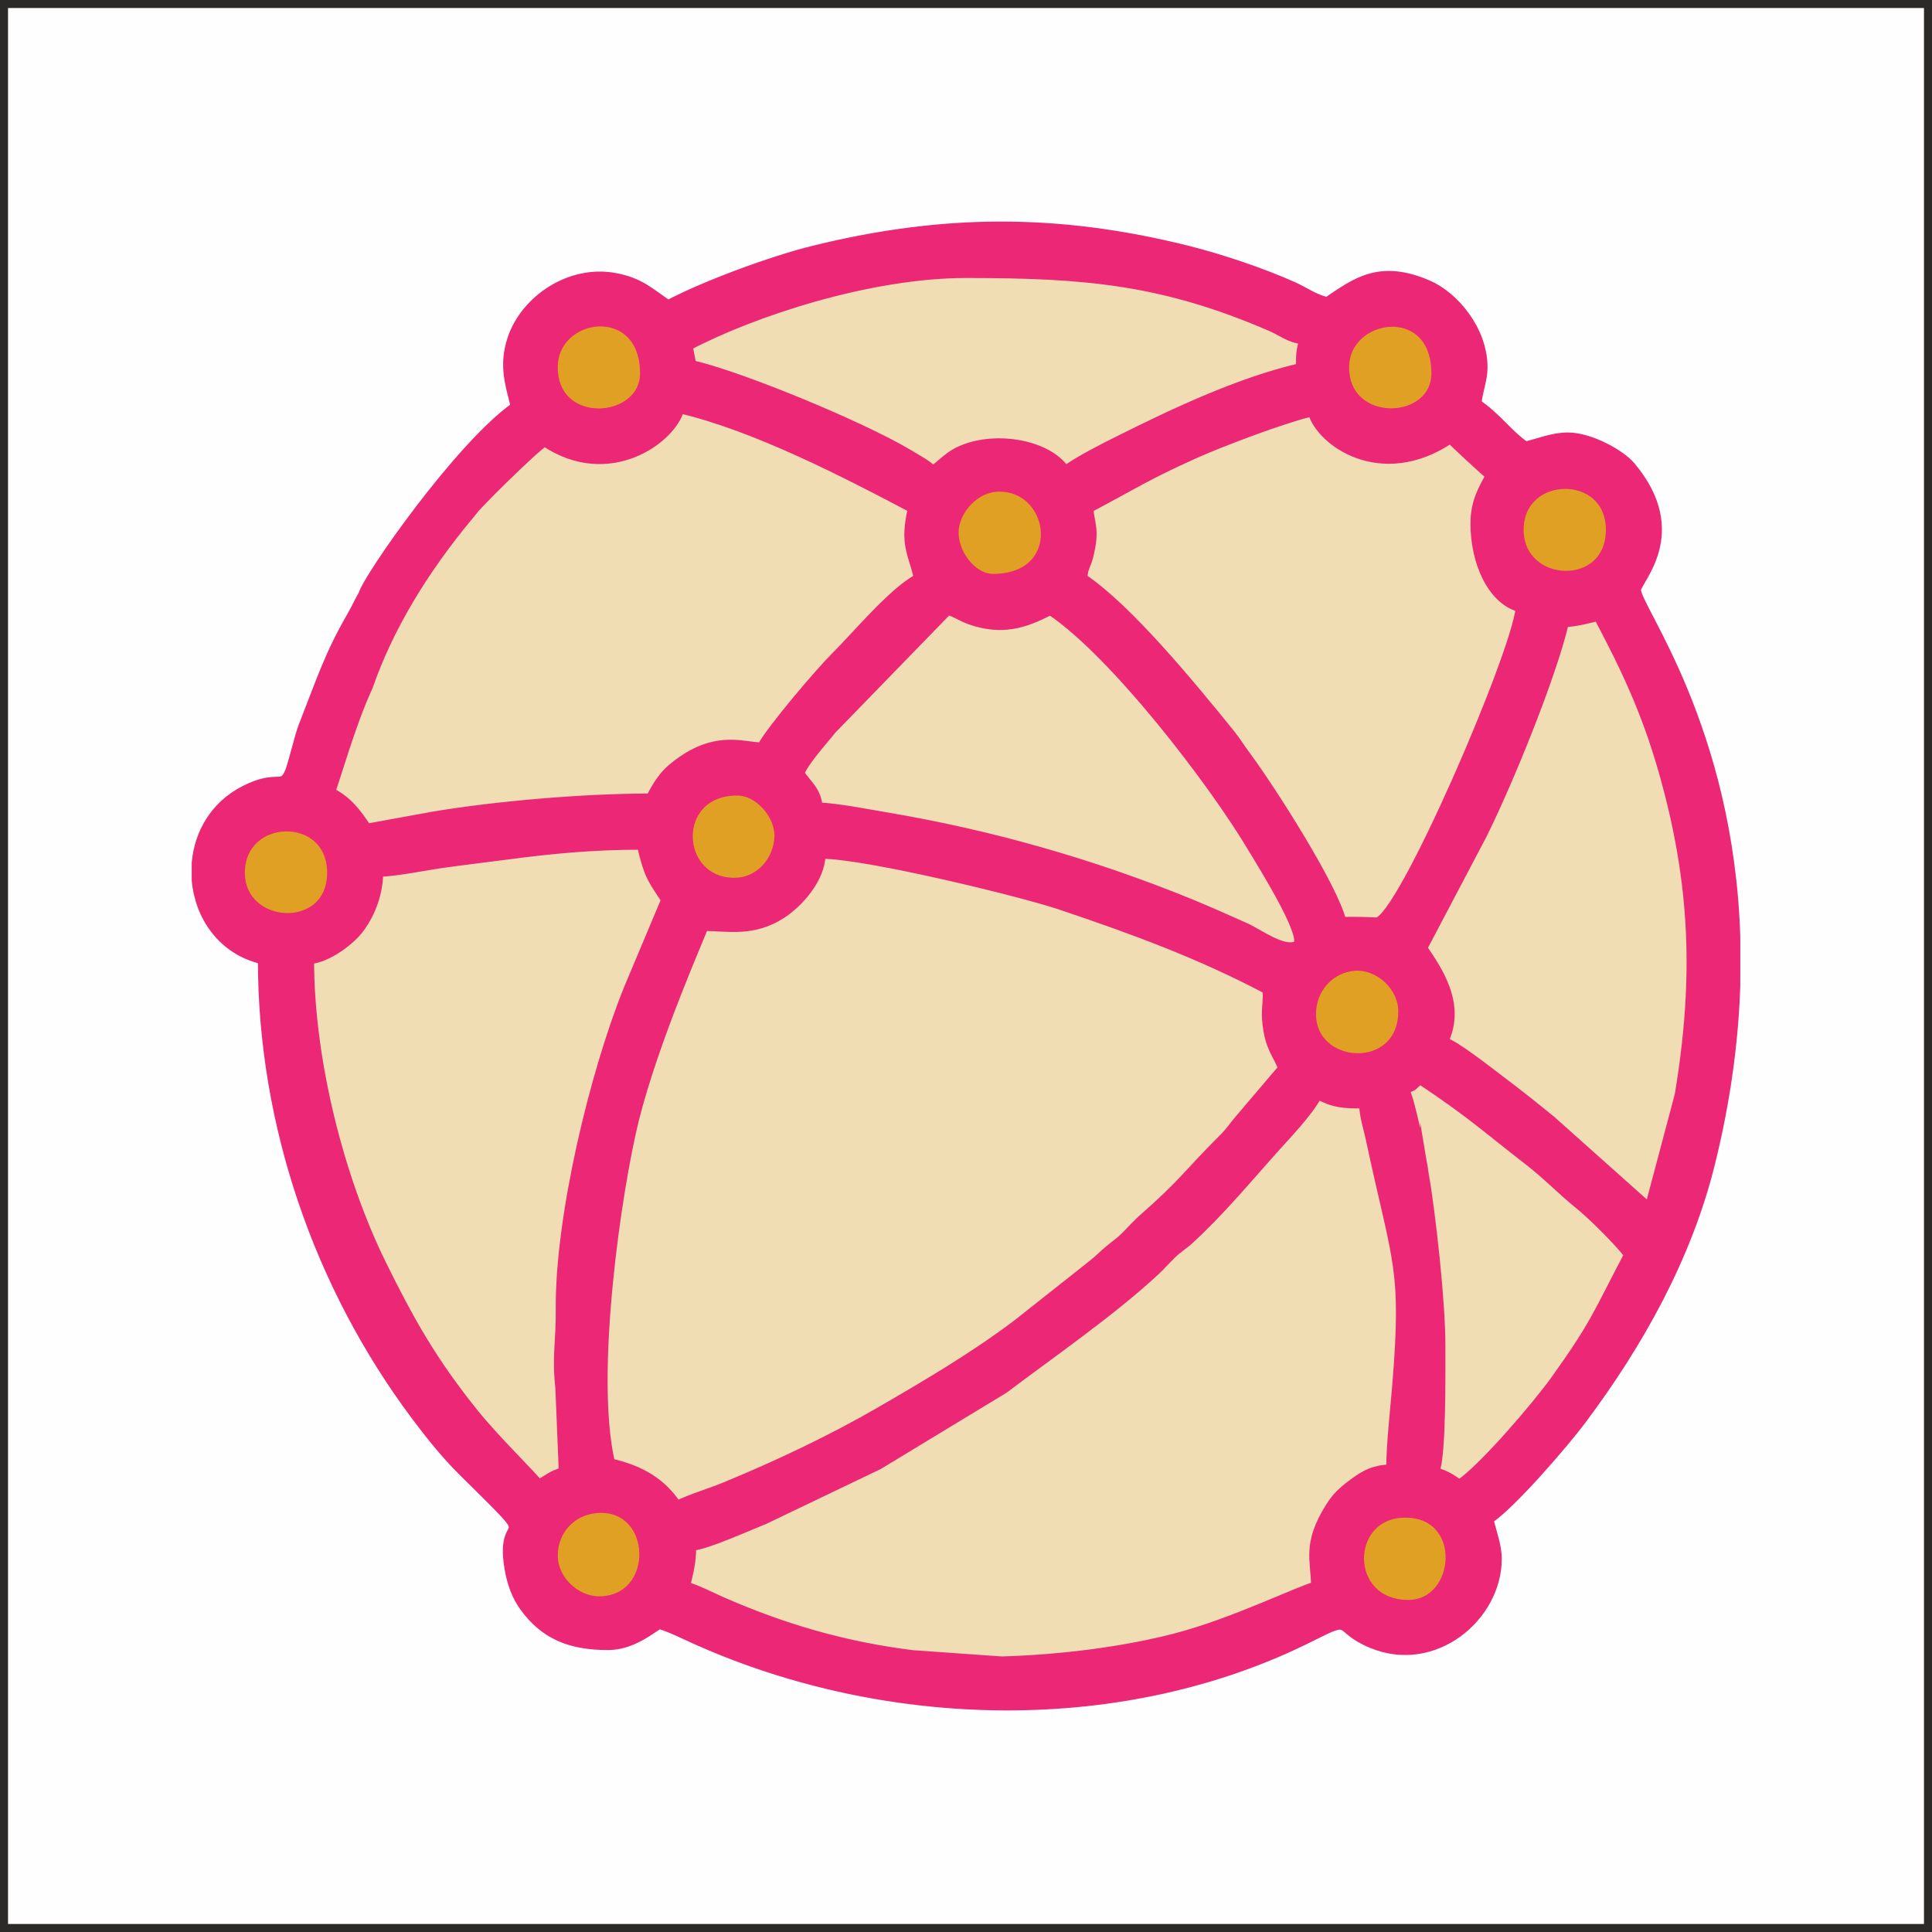
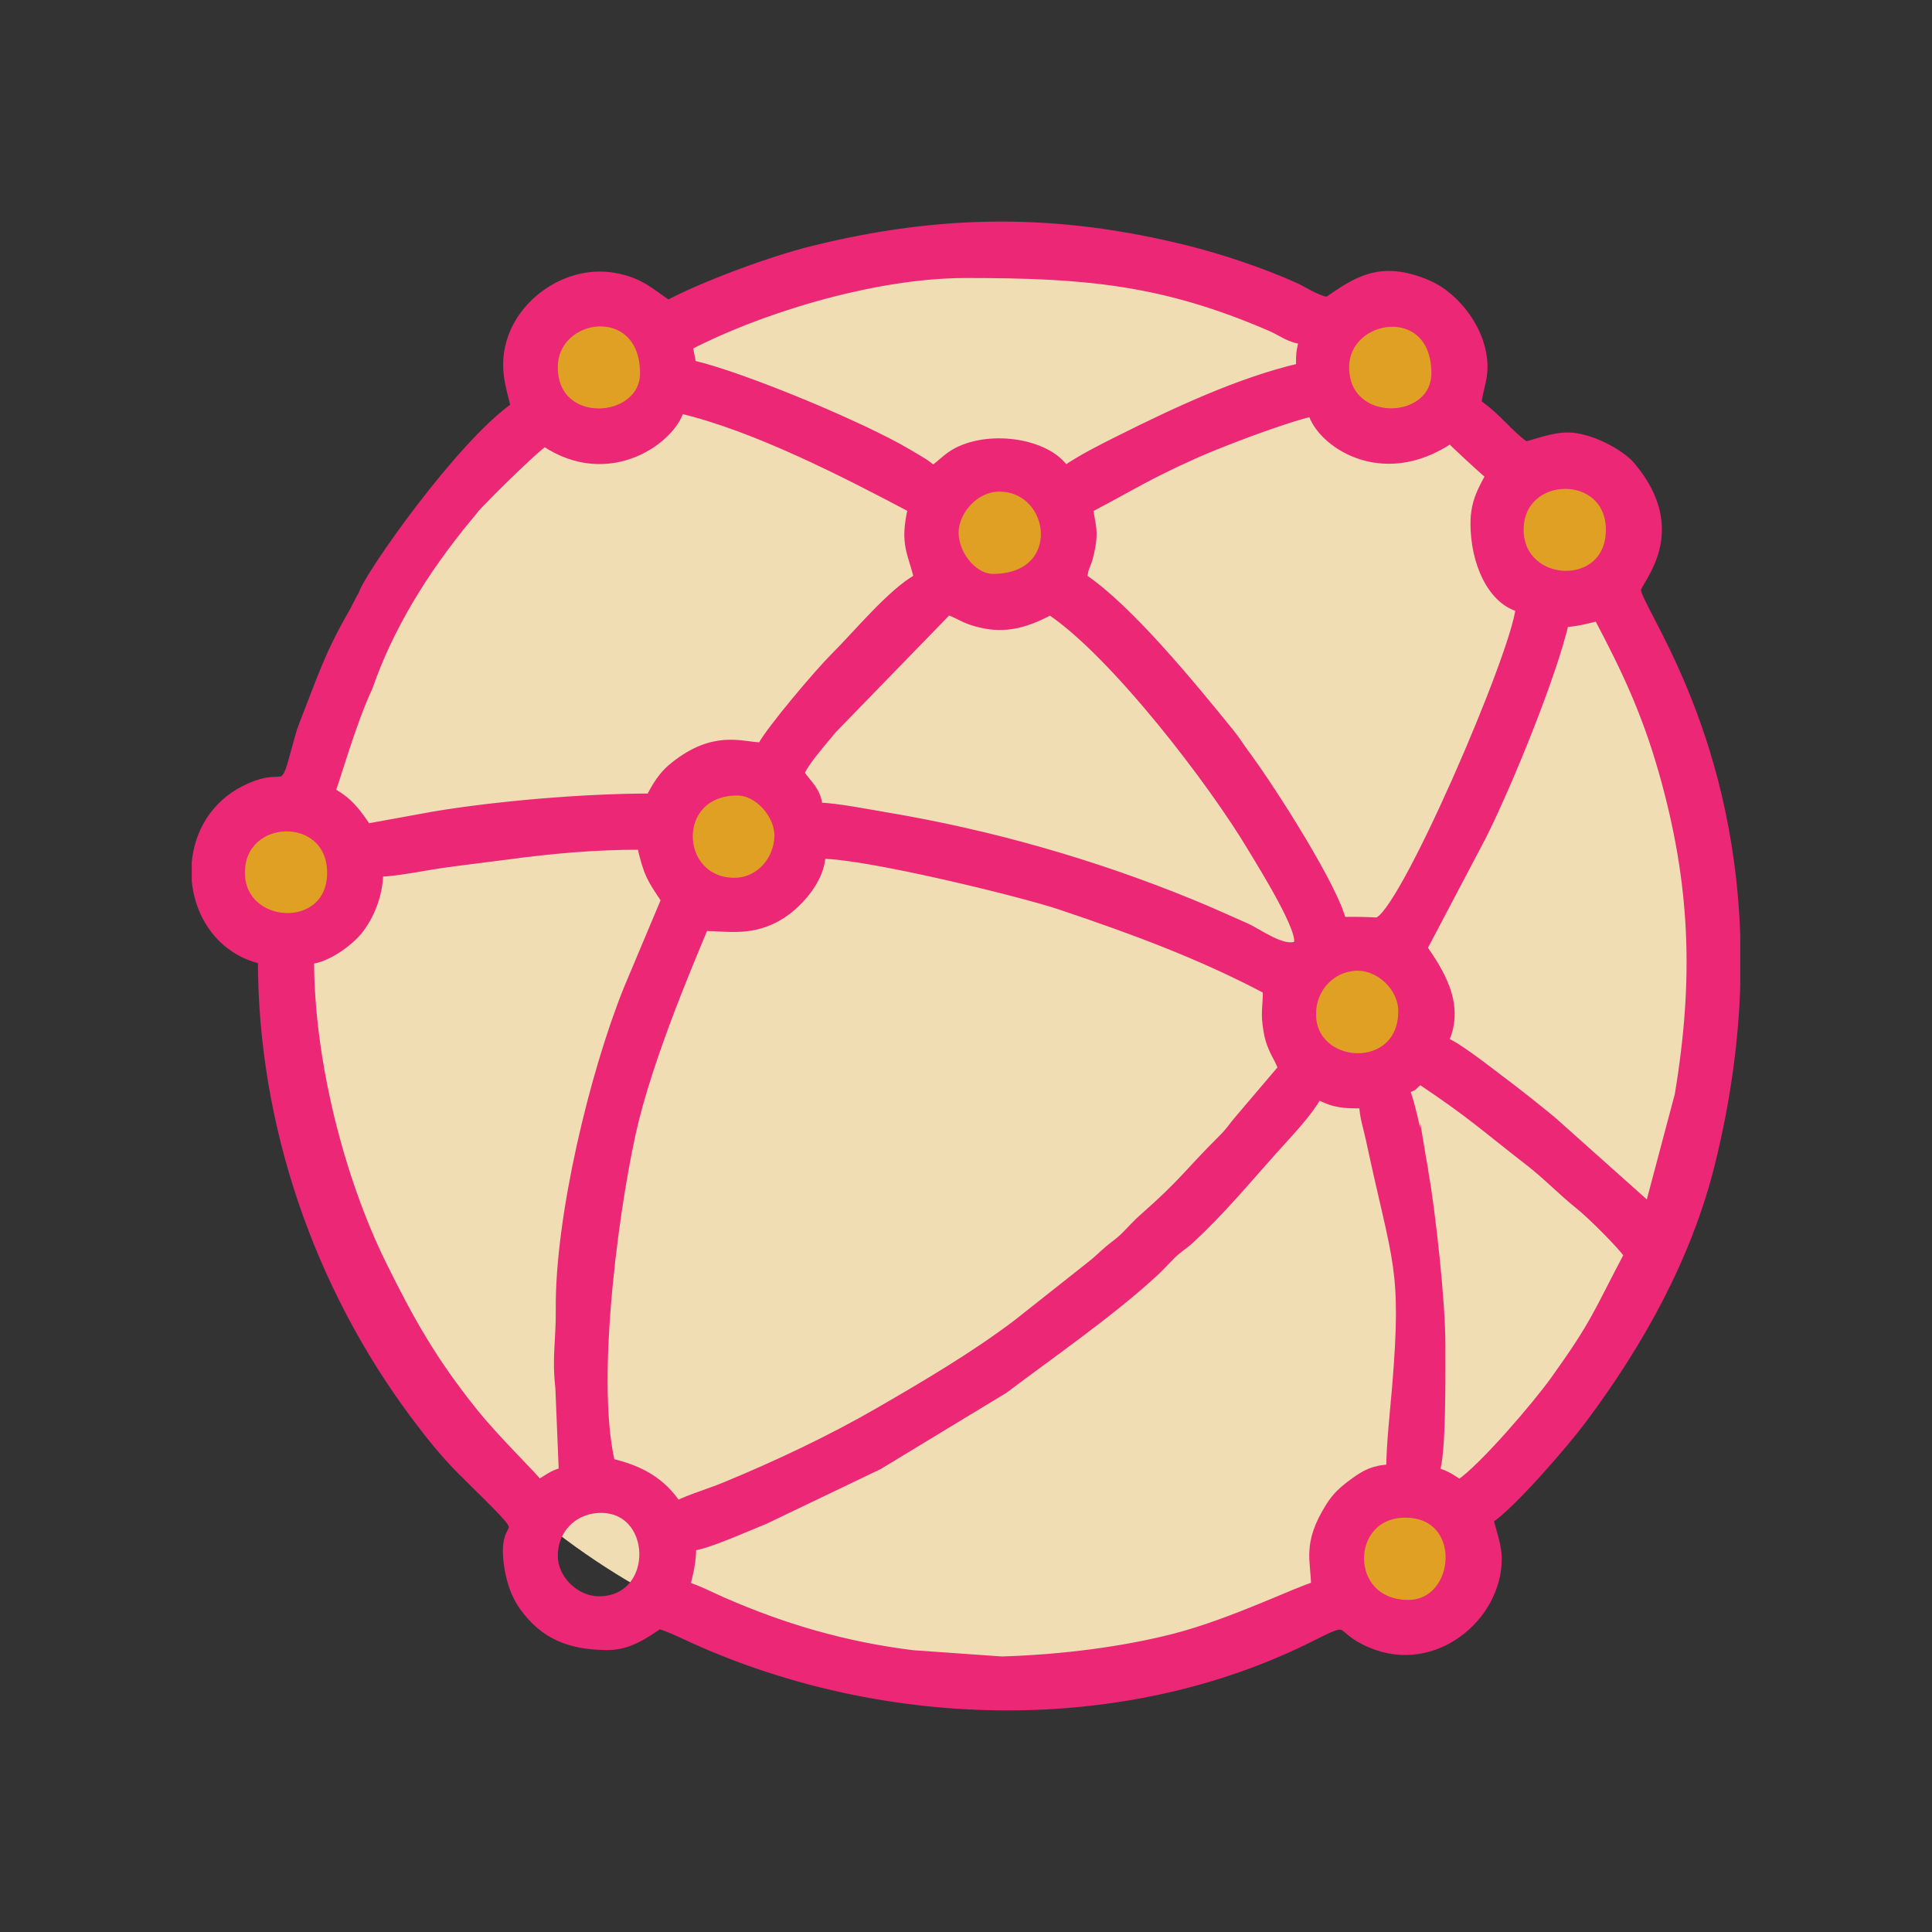
<svg xmlns="http://www.w3.org/2000/svg" xml:space="preserve" width="48.2mm" height="48.2mm" version="1.1" style="shape-rendering:geometricPrecision; text-rendering:geometricPrecision; image-rendering:optimizeQuality; fill-rule:evenodd; clip-rule:evenodd" viewBox="0 0 1864.93 1864.93">
  <rect x="0" y="0" width="1864.93" height="1864.93" fill="#333333" stroke="none" />
  <defs>
    <style type="text/css">
   
    .str0 {stroke:#2B2A29;stroke-width:7.74;stroke-miterlimit:22.926}
    .str1 {stroke:#EB2776;stroke-width:7.74;stroke-miterlimit:22.926}
    .fil0 {fill:#FEFEFE}
    .fil2 {fill:#E0A024}
    .fil3 {fill:#EB2776}
    .fil1 {fill:#F1DDB4}
   
  </style>
  </defs>
  <g id="Layer_x0020_1">
-     <rect class="fil0 str0" x="3.87" y="3.87" width="1857.19" height="1857.19" />
    <circle class="fil1" cx="960.62" cy="929.77" r="693.81" />
    <circle class="fil2" cx="576.81" cy="353.38" r="59.72" />
    <circle class="fil2" cx="1341.95" cy="350.05" r="59.72" />
    <circle class="fil2" cx="1513.64" cy="510.71" r="59.72" />
    <circle class="fil2" cx="965.52" cy="518.01" r="59.72" />
    <circle class="fil2" cx="1308.9" cy="981.42" r="59.72" />
    <circle class="fil2" cx="704.88" cy="809.17" r="59.72" />
    <circle class="fil2" cx="272.18" cy="843.02" r="59.72" />
-     <circle class="fil2" cx="579.06" cy="1499.63" r="59.72" />
    <circle class="fil2" cx="1353.8" cy="1501.51" r="59.72" />
    <path class="fil3 str1" d="M1359.4 1548.24c-62.28,0 -61.01,-87.13 -2.9,-87.13 60.27,0 52.84,87.13 2.9,87.13zm-1009.51 -974.66c5.16,-17.44 93.52,-143.68 146.91,-181.29 -4.51,-19.37 -12.29,-39.3 -2.67,-66.57 13.07,-37.05 55.6,-65.95 98.54,-58.54 25.13,4.34 35.1,14.87 52.26,26.36 36.04,-19.07 100.61,-42.68 139.41,-52.28 124.82,-30.9 235.84,-31.6 360.74,-0.58 33.03,8.2 73.29,21.73 103.94,35.47 10.77,4.83 19.47,11.58 31.98,14.49 26.93,-18.03 50.24,-36.77 97.61,-16.29 26,11.24 53.42,44.44 53.42,80.18 0,12.68 -4.8,22.7 -5.81,34.85 18.87,12.64 30.84,30.19 46.47,40.66 12.01,-2.8 26,-8.71 40.66,-8.71 21.58,0 51.3,16.29 61.52,28.52 54.07,64.65 5.29,110.79 5.29,119.61 0,17.02 89.27,132.15 95.85,334.4l0 47.44c-1.68,52.23 -8.98,109.53 -24.38,171.76 -22.5,90.89 -69.09,174.03 -124.15,247.62 -17.4,23.25 -67.73,81.57 -89.64,96.24 2.64,11.33 7.94,25.26 7.94,37.76 0.01,56.35 -61.32,107.83 -122.17,82.27 -36.08,-15.15 -16.03,-27.52 -57.14,-6.76 -181.35,91.59 -410.55,86.03 -595.45,2.96 -8.78,-3.95 -26.42,-12.62 -34.81,-14.57 -12.47,8.35 -28.64,20.33 -49.37,20.33 -36.88,0 -61.85,-10.54 -81.43,-37.65 -7.3,-10.11 -12.09,-22.43 -14.64,-37.88 -10.02,-60.81 36.54,-12.32 -45.53,-93.65 -15.88,-15.74 -31.49,-35.36 -45.12,-53.62 -93.03,-124.66 -147.29,-280.57 -147.29,-439.4 -38.72,-9.02 -60.86,-42.06 -63.9,-77.11l0 -16.66c2.48,-28.51 17.81,-56.06 47.36,-70.89 32.84,-16.47 35.7,0.15 42.96,-18.03 1.77,-4.42 4.68,-16.08 6.56,-22.49 2.69,-9.17 3.46,-13.8 6.79,-22.25 17.47,-44.38 24.35,-67.15 47.22,-106.71 3.79,-6.55 5.78,-11.73 10.06,-18.98zm102.94 -75.25c-44.68,53.91 -77.46,108.73 -96.82,164.57 -17.12,36.63 -32.3,92.65 -36.38,101.15 16.76,8.87 24.67,19.64 34.85,34.85l63.89 -11.63c60.58,-10.18 145.31,-17.42 209.13,-17.42 8.79,-16.63 14.61,-25.11 30.67,-36.13 35.57,-24.43 59.78,-13.24 76.79,-13.24 8.78,-16.59 55.8,-71.9 70.43,-86.41 21,-20.81 56.01,-63.23 80.59,-76.24 -5.69,-24.42 -13.86,-32.27 -5.81,-66.8 -63.35,-33.52 -151.71,-79.09 -223.64,-95.84 -7.78,29.16 -68.6,73.53 -130.7,31.95 -8.05,4 -71.85,66.7 -73.01,71.19zm81.73 1003.44c0,-24.93 18.08,-43.21 41.38,-45.08 58.4,-4.7 61.02,88.05 2.19,88.05 -22.13,0 -43.56,-20.03 -43.56,-42.96zm813.07 -162.8c-1.8,21.74 -5.65,56.02 -5.65,78.57 -15.35,0.34 -24.42,5.3 -34.12,12.35 -10.66,7.75 -17.56,13.43 -24.62,24.75 -22.69,36.4 -13.87,51.66 -13.87,76.16 -14.7,3.42 -79.26,35.45 -135.88,50 -48.2,12.39 -107.55,20.27 -166.45,22.03l-86.04 -6.06c-65.5,-8.13 -124.54,-25.35 -183.88,-51.38 -9.33,-4.09 -25.88,-12.53 -34.77,-14.6 2.88,-12.35 5.81,-22.24 5.81,-37.76 14.08,-1.17 53.61,-19.09 70.16,-25.69l109.95 -52.69 121.14 -73.46c44.46,-33.6 103.06,-74.04 145.34,-113.15 6.04,-5.59 9.99,-10.23 15.88,-16.07 7.56,-7.48 11.54,-9 18.97,-15.88 27.97,-25.87 53.25,-55.92 78.41,-84.24 13.53,-15.22 35.16,-37.27 44.27,-54.49 15.77,8.34 24.15,8.71 43.57,8.71 0.26,11.71 3.95,22.04 6.53,34.13 25.64,120.12 34.9,122.23 25.26,238.73zm27.1 -209.77c-3.18,-18.77 -12.13,-64.88 -18.23,-77.61 10.62,-2.84 6.09,-3.07 14.52,-8.72 50.71,33.96 62.11,45.61 104.56,78.42 17.3,13.37 32.28,29.16 49.8,43.14 9.91,7.9 39.61,37.3 46.04,46.9 -29.88,56.47 -31.08,65.19 -70.93,120.76 -17.59,24.53 -69.32,84.98 -91.72,99.97 -7.32,-4.9 -13.11,-9.26 -23.23,-11.62 6.65,-13.87 5.81,-98.01 5.81,-121.99 0,-42.36 -9.39,-126.66 -16.62,-169.26zm-108.27 -150.22c0,-25.4 18.91,-44.26 41.21,-45.76 23.57,-1.59 45.92,19.75 45.92,42.86 0,61.61 -87.13,56.02 -87.13,2.9zm-29.05 52.28l-42.71 50.23c-6.34,7.54 -7.21,9.97 -14.61,17.34 -34.8,34.62 -36.25,41.07 -76.99,76.95 -6,5.28 -10.18,10.19 -15.96,15.99 -7.34,7.39 -9.84,8.3 -17.32,14.63 -7.28,6.15 -8.83,8.45 -17.06,14.89l-71.35 56.44c-41.62,31.43 -88.07,58.75 -133.06,84.77 -46.31,26.77 -98.56,51.47 -148.64,72.1 -15.21,6.27 -32.09,11.09 -46.09,17.81 -14.51,-21.68 -34.48,-33.81 -63.9,-40.66 -19.76,-84.8 6.48,-263.98 23.23,-331.11 19.52,-78.24 65.75,-181.33 66.81,-185.87 22.29,0 46.98,6.13 75.09,-12.04 15.67,-10.14 37.65,-33.55 38.18,-57.66 43.3,0 193.24,36.71 229.83,48.98 72.78,24.41 136.93,48.33 200.02,81.71 0,18.29 -2.5,21.12 0.72,39.87 3.16,18.4 11.28,26.2 13.81,35.65zm136.51 -116.17l57.12 -108.43c25.35,-50.61 67.52,-154.32 79.39,-205.24 10.85,-0.24 22.62,-3.63 31.95,-5.81 25.59,48.36 45.88,90.49 62.64,149.38 30.75,108.01 34.01,200.62 15.4,312.04l-28.66 107.84 -93.61 -83.56c-17.31,-14.12 -32.15,-26.02 -50.37,-39.67 -9.41,-7.05 -43.2,-33.76 -53.52,-36.51 17.48,-36.42 -7.18,-70.39 -20.33,-90.03zm-830.65 505.36c-10.28,2.39 -14.95,7.23 -23.24,11.62 -5.18,-7.73 -40.71,-41.5 -63.52,-70.09 -38.53,-48.29 -60.06,-86.07 -87.55,-141.89 -40.42,-82.06 -69.66,-196.13 -69.66,-293.39 16.87,-1.4 38.39,-17.68 46.99,-28.53 10.61,-13.39 19.31,-33.09 19.81,-55.7 16.61,-0.37 44.07,-6.16 61.15,-8.55 20.13,-2.82 43.19,-5.55 61.71,-8 42.96,-5.68 82.55,-9.59 129.83,-9.59 6.55,28.1 9.53,31.81 23.23,52.28l-36.11 85.88c-32.93,81.62 -66.34,220.5 -65.56,309.11 0.28,31.56 -3.83,45.52 -0.41,75.95l3.33 80.9zm-310.77 -577.98c0,-57.29 87.13,-59.58 87.13,0 0,59.62 -87.13,54.36 -87.13,0zm476.32 8.71c-56.99,0 -61.27,-87.13 2.9,-87.13 20.77,0 40.18,23.18 39.69,43.2 -0.56,22.68 -17.94,43.93 -42.59,43.93zm63.9 -104.56c2.6,-9.73 23.28,-32.45 30.68,-41.93l111.63 -114.91c7.78,2.08 13.19,6.51 22.36,9.59 29.32,9.83 50.89,3.9 76.38,-9.59 61.87,41.43 157.05,165.86 194.76,229.28 8.65,14.55 52.46,84.05 43.4,93.11 -13.17,6.32 -36.8,-11.78 -49.41,-17.39 -17.43,-7.75 -35.6,-15.91 -52.62,-22.89 -93.21,-38.2 -193,-66.88 -293.78,-83.79 -18.51,-3.11 -48.73,-9.15 -65.98,-9.53 -1.28,-15.34 -10.62,-21.78 -17.43,-31.95zm694.15 -235.26c0,-56.9 87.13,-58.6 87.13,0 0,60.35 -87.13,55.77 -87.13,0zm-502.46 -40.66c54.32,0 65.46,87.13 -5.81,87.13 -20.32,0 -38.53,-25.13 -37.08,-45.94 1.38,-19.86 20.27,-41.19 42.89,-41.19zm458.89 34.85c0,37.33 16.32,74.05 43.57,81.32 -3.61,43.39 -115.12,302.42 -138.21,302.61 -1.8,0.02 -7.28,-0.31 -9.64,-0.39 -7.83,-0.27 -15.67,-0.16 -23.51,-0.16 -7.33,-31.46 -66.01,-124.32 -92.5,-160.18 -5.6,-7.58 -9.85,-14.55 -15.84,-21.92 -36.83,-45.37 -97.57,-119.62 -141.44,-149 0.94,-11.27 2.97,-10.08 5.63,-20.5 6.6,-25.77 1.45,-30.98 0.17,-46.3 44.44,-23.52 55.41,-31.42 101.68,-52.25 26.11,-11.75 86.16,-34.39 113.24,-40.7 7.56,28.31 66.37,71.16 133.6,26.14 1.78,2.44 34.58,32.73 37.76,34.85 -7.29,13.77 -14.52,25.46 -14.52,46.47zm-124.89 -151.03c0,-51.48 87.13,-64.91 87.13,5.81 0,49.74 -87.13,52.7 -87.13,-5.81zm-763.86 0c0,-52.91 87.13,-64.45 87.13,5.81 0,48.1 -87.13,54.67 -87.13,-5.81zm720.29 0c-58.86,13.71 -121.74,43.44 -174.26,69.7 -18.78,9.39 -35.4,17.74 -52.28,29.05 -17.46,-26.07 -71.49,-34.43 -104.48,-17.35 -9.89,5.12 -14.98,11.77 -23.32,17.35 -2.08,-1.81 -0.64,-0.95 -4.72,-3.99 -3.78,-2.81 -3.74,-2.67 -6.98,-4.64 -4.33,-2.63 -7.83,-4.67 -12.74,-7.59 -44.22,-26.18 -158.62,-73.96 -207.9,-85.44l-3.35 -17.33c61.69,-32.5 174.49,-69.8 267.64,-69.8 114.45,0 189.7,6.24 294.19,51.43 11.18,4.84 18.17,11.39 31.1,12.47 -2.58,11.07 -2.9,11.55 -2.9,26.14z" />
  </g>
</svg>